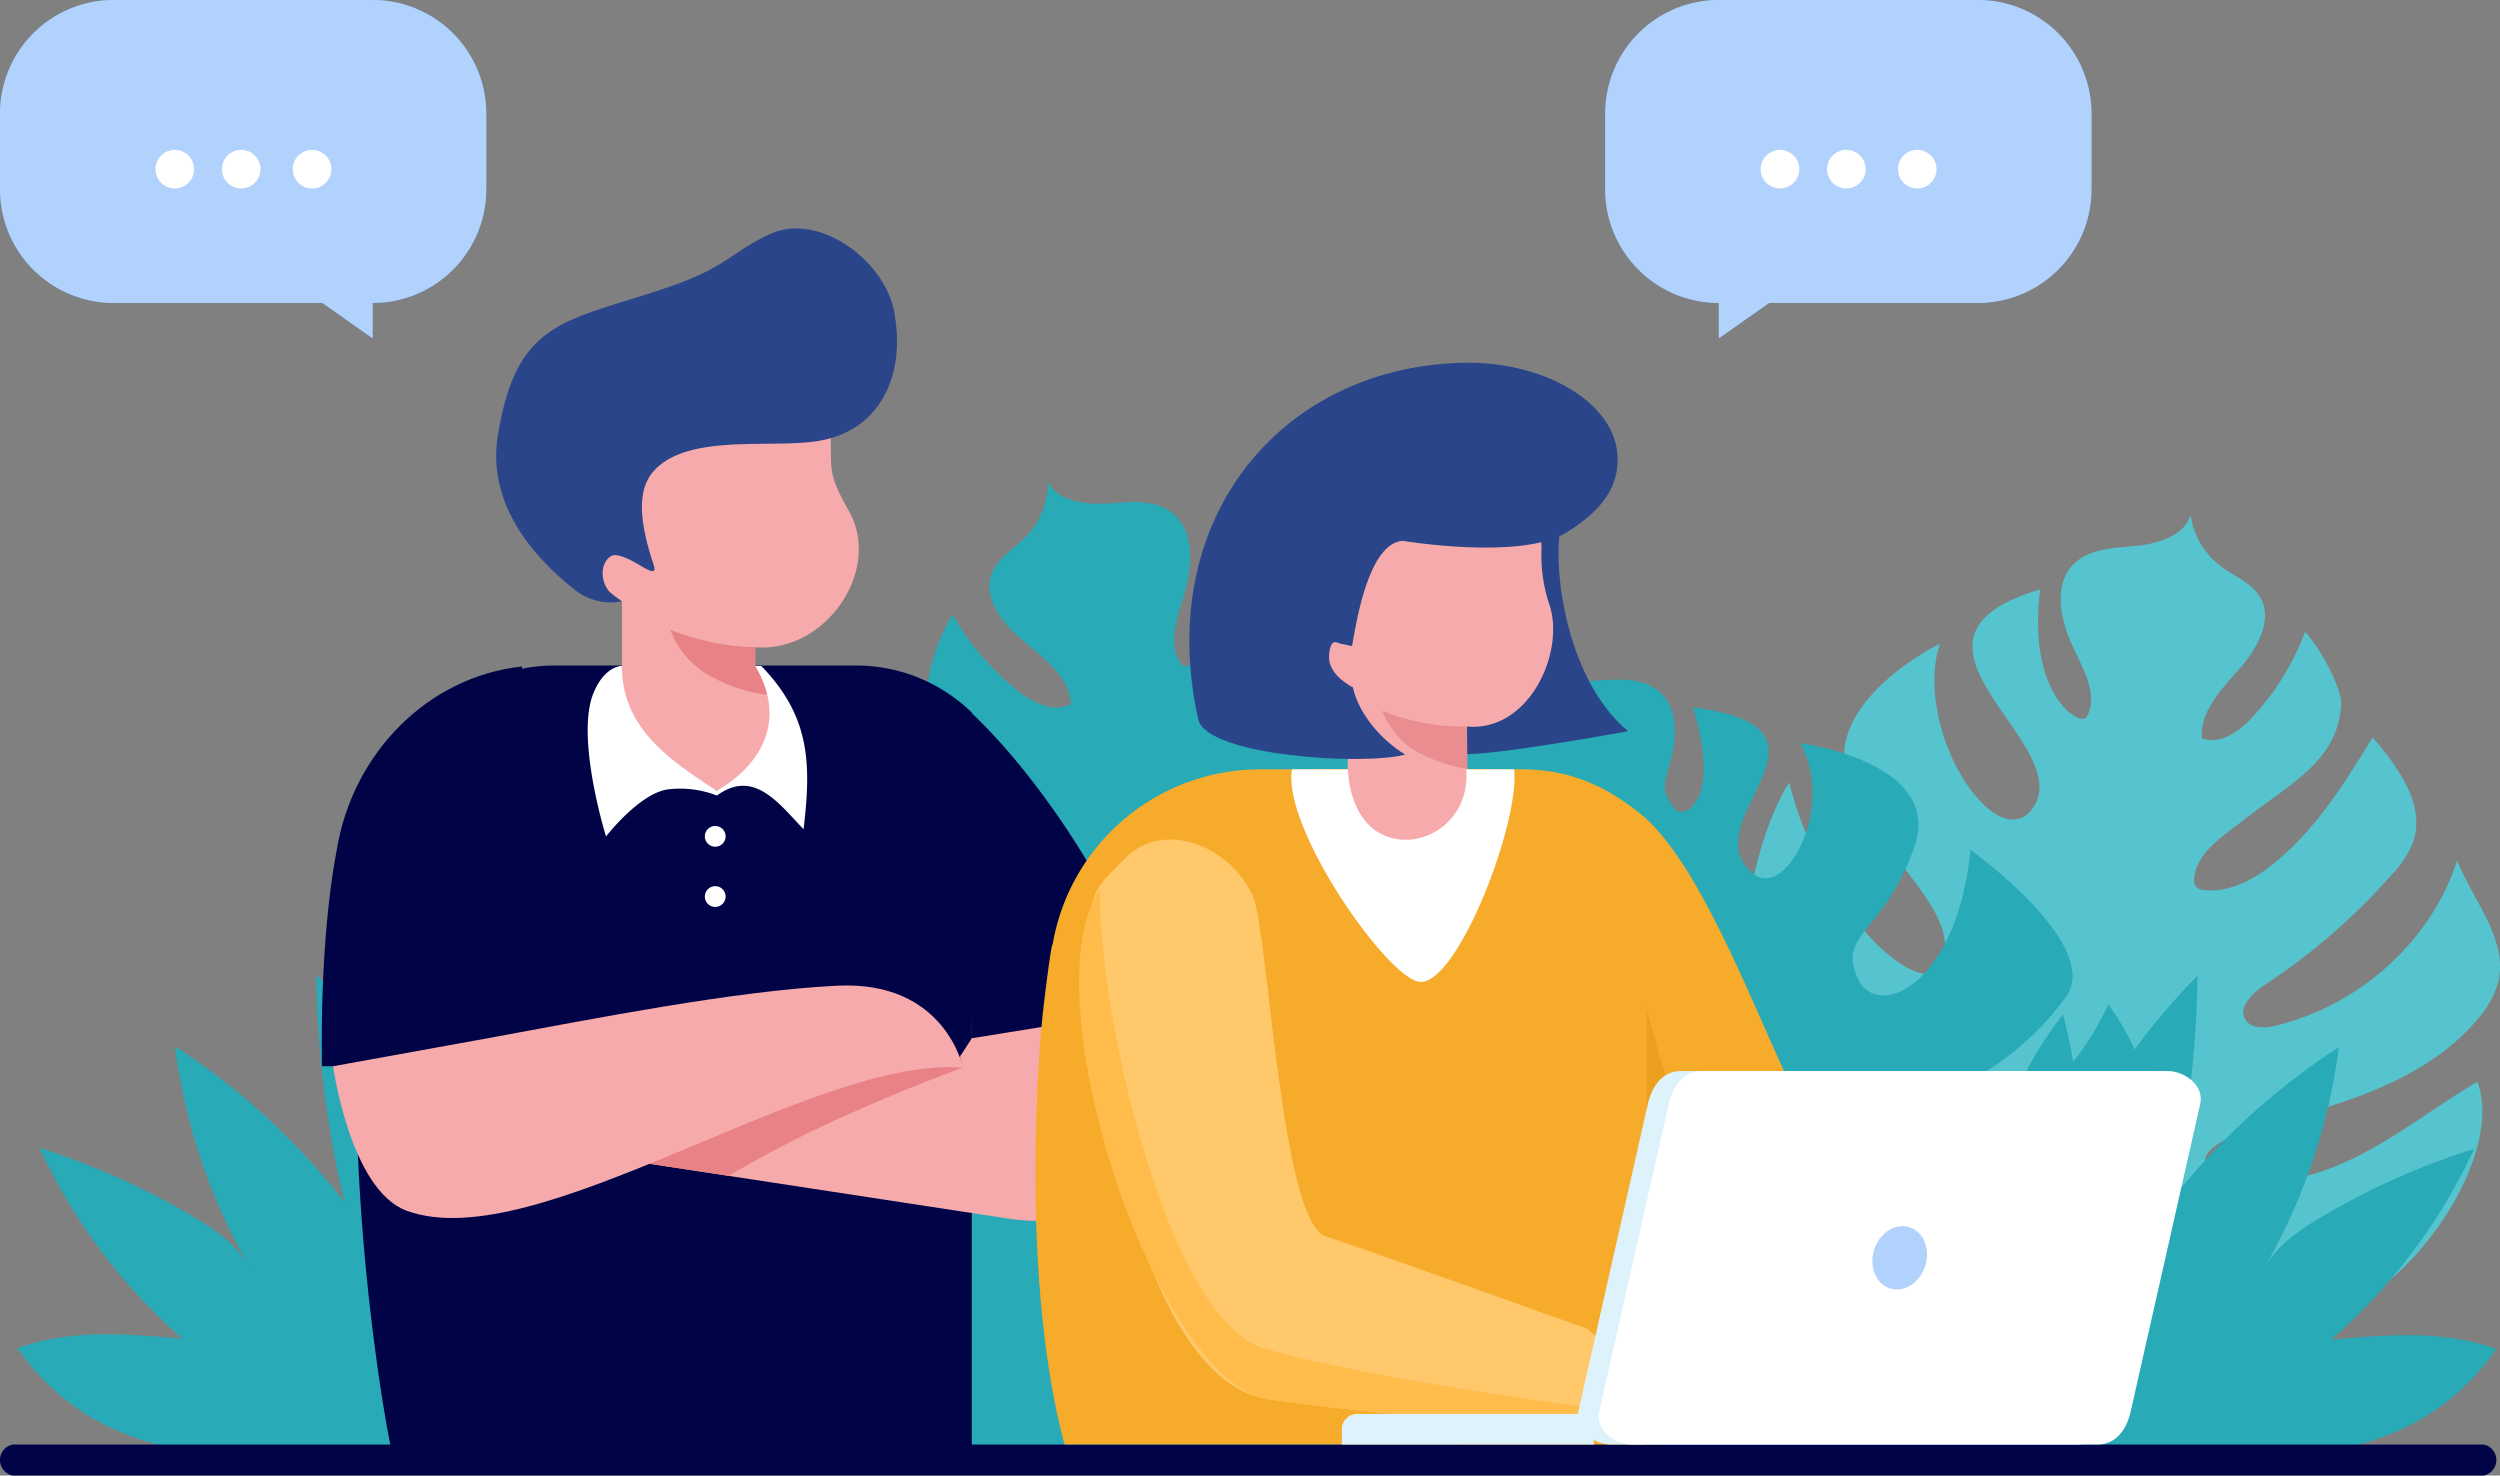
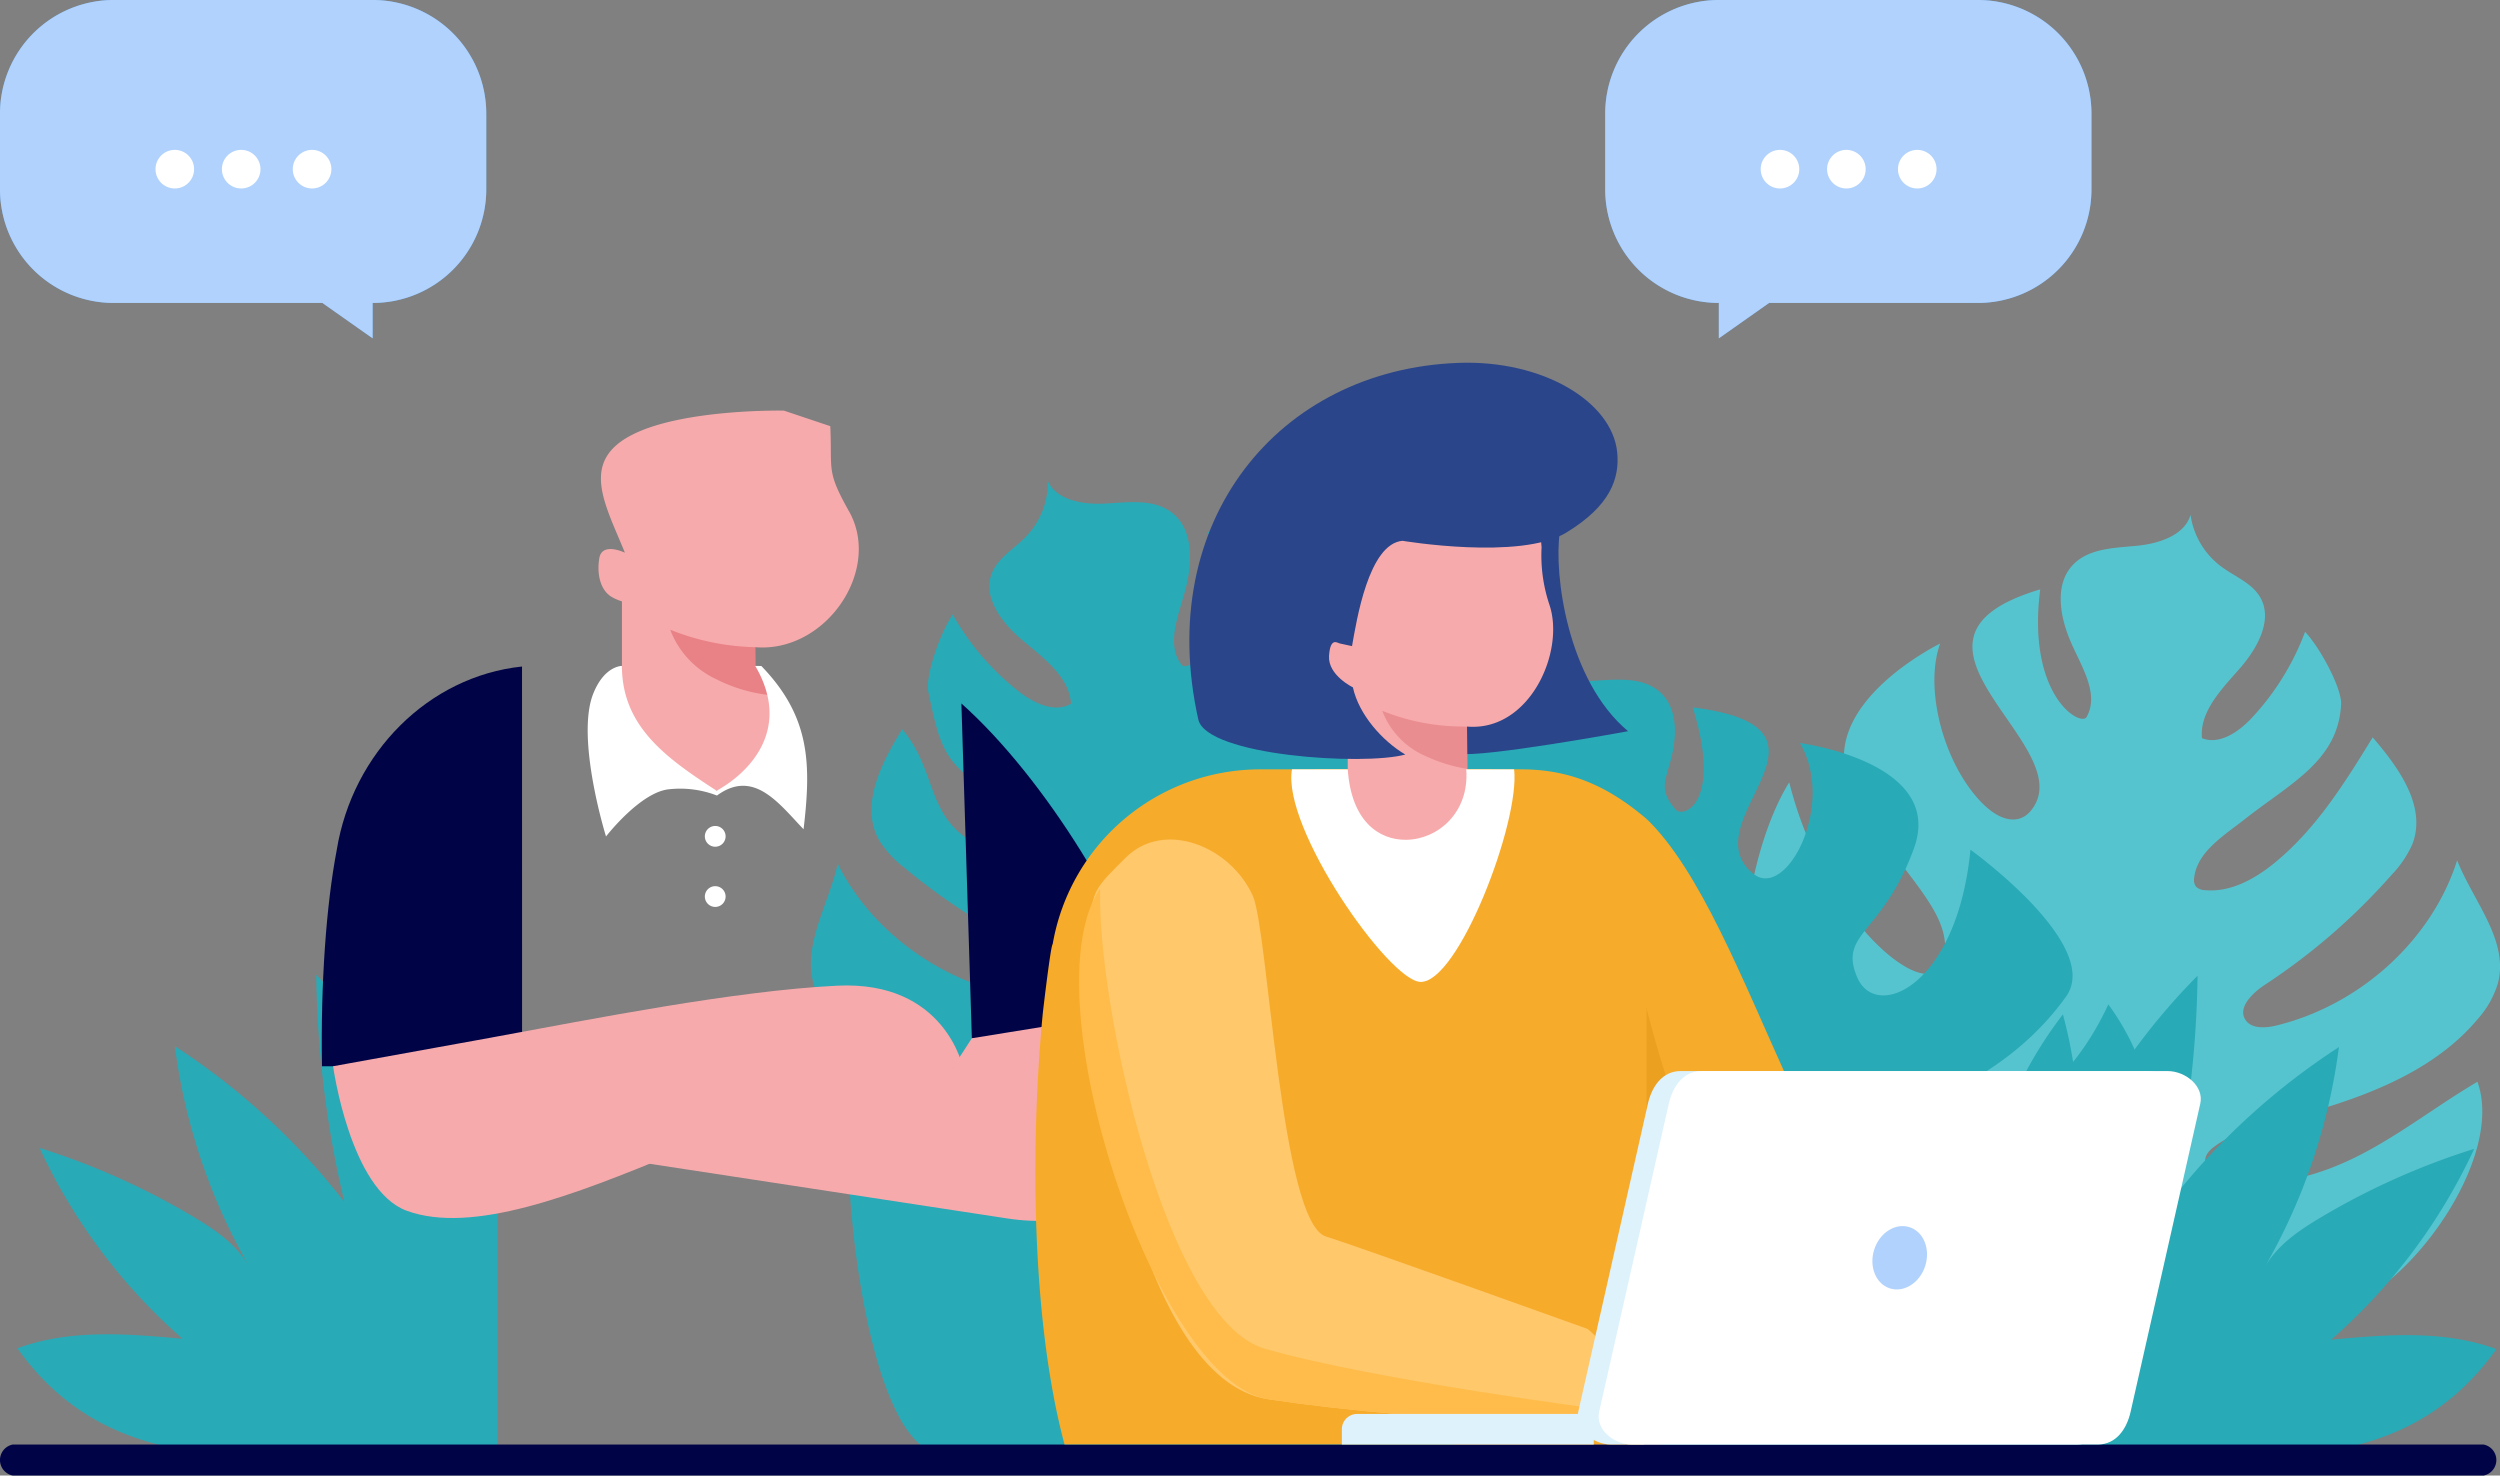
<svg xmlns="http://www.w3.org/2000/svg" width="356" height="210.12" viewBox="0 0 356 210.12">
  <rect x="0" y="0" width="356" height="210.12" fill="#808080" stroke="none" />
  <defs>
    <clipPath id="a">
      <rect width="356" height="210.12" fill="none" />
    </clipPath>
  </defs>
  <g clip-path="url(#a)">
    <path d="M704.613,326.082c14.135,8.246,56.372,9.607,79.12-1,9.607-4.479,21.139-21.416,17.492-31.515-5.609,3.3-10.744,7.329-16.531,10.33s-12.528,4.944-18.894,3.587c-1.745-.372-3.8-1.651-3.241-3.282a3.084,3.084,0,0,1,1.121-1.334c2.763-2.132,6.319-3.008,9.738-3.891,10.322-2.669,21.1-6.31,27.809-14.295a13.548,13.548,0,0,0,2.9-5.089c1.633-6.123-3.479-11.691-5.791-17.553-3.581,11.282-13.7,20.544-25.672,23.5-1.567.387-3.56.528-4.443-.743-1.213-1.747.925-3.855,2.761-5.059a89.412,89.412,0,0,0,18.013-15.629,15.268,15.268,0,0,0,2.952-4.348c2.089-5.347-1.889-10.873-5.637-15.231-3.957,6.439-8.028,13.01-13.978,17.873-2.794,2.283-6.274,4.221-9.9,3.88a1.892,1.892,0,0,1-1.271-.489,1.623,1.623,0,0,1-.272-1.254c.379-3.682,4.2-6.007,7.211-8.372,6.551-5.139,13.286-8.317,13.714-16.335.118-2.22-2.888-7.94-5.129-10.339a36.93,36.93,0,0,1-7.574,12.241c-1.837,1.977-4.6,3.912-7.118,2.9-.339-3.772,2.778-6.951,5.352-9.88s4.876-7.084,2.858-10.32c-1.2-1.923-3.559-2.829-5.414-4.2a11.126,11.126,0,0,1-4.418-7.4c-.823,2.895-4.458,4.09-7.584,4.4s-6.615.352-8.885,2.447c-2.926,2.7-2.207,7.29-.748,10.86s4.333,7.637,2.429,11.062c-.844,1.517-8.561-3.027-6.618-18.152-24.462,7.27,6.227,22.354-1.337,31.522-1.714,2.08-4.811,1.785-8.259-2.6-4.66-5.925-6.758-15.428-4.65-21.21,0,0-17.768,8.642-12.841,20.267,6.427,12.267,14.963,17.608,13.348,24.728s-16.942-5.014-22-25.232c-7.073,11.306-10.724,39.614,2.529,40.785,6.162.545,8.475,6.556-1.706,3.819s-6.928-3.108-16.581-18.348c0,0-12.517,24.445,10.394,26.343,3.6.3,18.233.039,17.884,5.759s-17.958,3.839-26.885-1.821c0,0-2.827,12.375,15.761,18.62" transform="translate(-448.439 -139.523)" fill="#56c4cf" />
    <path d="M449.9,328.053c-12.7,10.328-72.854,16.273-96.966,9.3-10.182-2.943-13.908-41.756-11.862-52.3,6.051,2.393,11.746,5.584,17.926,7.657s13.141,2.953,19.221.63c1.667-.636,3.5-2.217,2.7-3.742a3.082,3.082,0,0,0-1.314-1.145c-3.059-1.681-6.707-2-10.221-2.343-10.611-1.045-21.823-2.98-29.681-9.835a13.542,13.542,0,0,1-3.647-4.581c-2.557-5.8,1.635-12.088,3.015-18.236,5.278,10.595,16.7,18.185,28.989,19.255,1.608.141,3.6-.028,4.275-1.419.929-1.913-1.509-3.665-3.508-4.573a89.4,89.4,0,0,1-20.208-12.664,15.27,15.27,0,0,1-3.587-3.841c-2.889-4.962.189-11.034,3.22-15.918,4.9,5.752,3.365,12.151,9.994,16.038,3.112,1.824,6.85,3.2,10.383,2.307a1.9,1.9,0,0,0,1.18-.679,1.626,1.626,0,0,0,.075-1.282c-.943-3.579-5.073-5.288-8.416-7.16-7.265-4.067-7.837-6.7-9.5-14.559-.459-2.175,1.629-8.29,3.473-11.006a36.936,36.936,0,0,0,9.372,10.926c2.12,1.671,5.149,3.156,7.48,1.765-.247-3.778-3.816-6.44-6.812-8.936s-5.909-6.247-4.415-9.756c.889-2.085,3.081-3.344,4.7-4.984a11.128,11.128,0,0,0,3.224-8c1.26,2.734,5.036,3.354,8.172,3.182s6.59-.673,9.156,1.047c3.307,2.218,3.3,6.862,2.414,10.615s-3.1,8.214-.694,11.3c1.068,1.369,7.992-4.312,3.74-18.956,0,0,15.5,2.091,9.8,13.908s-7.266,10.639-2.525,14.849,13.162-13.956,7.988-23.332c0,0,20.7,2.86,16.247,15.972s-22.143,20.374-19.449,27.16,25.605-6.163,27.486-26.919c0,0,18.856,14.472,13.623,22.31s-14.311,15.36-28.818,18.955c-6,1.489-3.432,10.749,6.206,6.474s21.421-7.682,28.608-24.228c0,0,16.137,22.221-6.207,27.63-3.512.849-18.008,2.851-16.781,8.449s32.854-4.347,40.8-11.316c0,0-1.46,42.93-18.86,51.967" transform="translate(-219.776 -130.447)" fill="#28aab7" />
    <path d="M667.019,382.361c-12.694,9.675-79.232,4.359-103.343-2.171-10.183-2.757-24.189-16.77-22.143-26.645,6.05,2.243,11.745,5.231,17.926,7.174s13.14,2.766,19.222.59c1.667-.6,3.5-2.078,2.7-3.506a3.029,3.029,0,0,0-1.314-1.073c-3.059-1.574-6.707-1.872-10.221-2.2-10.611-.979-21.823-2.792-29.681-9.215a12.858,12.858,0,0,1-3.646-4.292c-2.558-5.432,1.634-11.325,3.014-17.085,5.278,9.926,16.7,17.038,28.988,18.04,1.609.132,3.6-.026,4.275-1.33.929-1.792-1.508-3.434-3.508-4.285A90.471,90.471,0,0,1,549.077,324.5a14.722,14.722,0,0,1-3.587-3.6c-2.889-4.648.189-10.338,3.22-14.914,4.9,5.389,9.938,10.883,16.567,14.525,3.112,1.709,6.85,3,10.382,2.161a1.926,1.926,0,0,0,1.18-.637,1.439,1.439,0,0,0,.075-1.2c-.943-3.353-5.074-4.954-8.416-6.708-7.266-3.81-14.41-5.779-16.069-13.139-.458-2.038,1.63-7.768,3.473-10.312a35.333,35.333,0,0,0,9.372,10.237c2.12,1.565,5.149,2.957,7.48,1.653-.247-3.54-3.817-6.033-6.812-8.372s-5.91-5.853-4.416-9.141c.889-1.953,3.081-3.133,4.7-4.669a10.087,10.087,0,0,0,3.224-7.491c1.26,2.561,5.037,3.142,8.172,2.981s6.59-.63,9.157.981c3.307,2.078,3.3,6.43,2.414,9.946s-1.818,4.482.591,7.378c1.068,1.283,6.707-.827,2.454-14.547,23.788,3.005-.437,16.166,8.562,23.653,4.74,3.945,11.877-9.787,6.7-18.571,0,0,20.7,2.679,16.247,14.964s-10.792,12.021-8.1,18.378,14.254,1.294,16.135-18.153c0,0,18.856,13.559,13.623,20.9S631.1,335.2,616.6,338.569c-6,1.4-3.433,10.07,6.205,6.066s21.421-7.2,28.608-22.7c0,0,16.138,20.819-6.206,25.887-3.512.8-18.008,2.671-16.782,7.915s18.336.959,26.283-5.57c0,0,29.717,23.726,12.316,32.194" transform="translate(-351.19 -178.903)" fill="#28aab7" />
    <path d="M7.2,456.223c7.511-2.756,15.639-2.067,23.519-1.347A81.692,81.692,0,0,1,10.36,427.7,102.446,102.446,0,0,1,32.4,437.585c2.979,1.78,5.992,3.829,7.815,7.005a84.542,84.542,0,0,1-10.591-31.376A97.945,97.945,0,0,1,53.76,435.39a147.4,147.4,0,0,1-4.007-32.336,91.586,91.586,0,0,1,16.869,23.47,67.343,67.343,0,0,1,2.3-17.967,56.987,56.987,0,0,1,6.649,10.961V470.1c-25.855,0-52.639,8.232-68.373-13.874" transform="translate(-4.722 -264.229)" fill="#28aab7" />
-     <path d="M218.706,275.15H175.569c-42.31,0-25.156,104.644-23.076,112.431l24.564-.227,57.9-1.2V281.862a23.546,23.546,0,0,0-16.253-6.712" transform="translate(-96.57 -180.379)" fill="#000446" fill-rule="evenodd" />
    <path d="M161.535,275.56c-13.32,1.408-24.129,12.263-26.387,26.136h0c-1.5,7.887-2.29,18.9-2.106,30.786h28.5Z" transform="translate(-87.199 -180.648)" fill="#000446" fill-rule="evenodd" />
    <path d="M283.115,184.089c4.725,8.433-3.39,20.19-13.372,19.336l.013,2.676,5.445,7.76-5.364,7.977-5.583,2.031L250.769,220.4V196.9a6.785,6.785,0,0,1-1.515-.667c-1.515-.924-2.107-3.178-1.7-5.506s3.639-.754,3.639-.754h0c-2.805-6.9-6.395-12.853.832-16.688s21.8-3.548,21.8-3.548l6.615,2.217c.287,6.419-.6,6.293,2.671,12.141" transform="translate(-162.206 -111.267)" fill="#f7aaac" fill-rule="evenodd" />
    <path d="M290.655,262.861a11.976,11.976,0,0,1-1.463-.035,34.27,34.27,0,0,1-12.1-2.489,12.743,12.743,0,0,0,6.614,7.076,21.851,21.851,0,0,0,8.459,2.312l-2.963-4.223-.014-2.676Z" transform="translate(-181.655 -170.668)" fill="#e98286" fill-rule="evenodd" />
-     <path d="M261.783,106.147c1.774,9.017-1.848,17.074-10.717,18.552-6.6,1.1-17.892-1-23.043,3.831-2.551,2.4-2.757,6.242-.9,12.429.545,1.822,1.392,3.216-1.391,1.523-1.278-.777-3.4-1.9-4.227-1.375-1.842,1.172-1.315,4.136-.074,5.211.554.48,1.623,1.224,1.623,1.224a8.247,8.247,0,0,1-6.8-1.705c-3.252-2.624-12.735-10.559-10.865-21.951,2.725-16.6,9.594-16.083,24.22-21.064,8.443-2.875,9.137-5.113,14.541-7.587,6.943-3.178,16.232,3.783,17.634,10.912" transform="translate(-134.487 -61.914)" fill="#2a4589" fill-rule="evenodd" />
    <path d="M397.471,290.835c11.827,10.544,24.286,30.6,28.49,45.884l-27,1.794Z" transform="translate(-260.569 -190.662)" fill="#000446" fill-rule="evenodd" />
    <path d="M261.132,306.679a1.478,1.478,0,1,0,1.478,1.478,1.478,1.478,0,0,0-1.478-1.478m0-8.573a1.478,1.478,0,1,0,1.478,1.478,1.478,1.478,0,0,0-1.478-1.478m5.7-22.79c5.123,8.751-.464,14.965-5.5,17.774-7.1-4.611-13.486-9.1-13.486-17.774,0,0-2.451-.045-4.04,3.844-2.624,6.3,1.774,20.442,1.774,20.442s4.934-6.384,9.035-6.728a14.438,14.438,0,0,1,6.763.9c5.246-3.85,8.822,1.139,12.333,4.8,1.107-9.328.965-16.032-6.014-23.249Z" transform="translate(-159.284 -180.488)" fill="#fff" fill-rule="evenodd" />
    <path d="M284.025,425.456l2.661-4.107,25.67-4.156c2.137,18.268-2.521,32.578-20.615,29.813l-65.528-10.014c2.83-4.312,27.354-10.789,31.747-11.4,10.111-1.4,26.067-.14,26.067-.14" transform="translate(-148.297 -273.499)" fill="#f7aaac" fill-rule="evenodd" />
-     <path d="M285.171,437.938l1.1-1.7.289,1.768s-12.124,4.4-23.114,9.853c-3.88,1.926-7.357,3.867-10.235,5.572l-24.926-3.809a.984.984,0,0,1-.33-.622c0-.062.008-.133.011-.209,4.713-4.281,26.968-10.132,31.133-10.708,10.111-1.4,26.067-.14,26.067-.14" transform="translate(-149.443 -285.98)" fill="#e98286" fill-rule="evenodd" />
    <path d="M901.939,456.573c-7.511-2.756-15.64-2.067-23.519-1.347a81.7,81.7,0,0,0,20.362-27.171,102.417,102.417,0,0,0-22.039,9.881c-2.979,1.78-5.992,3.829-7.815,7.005a84.529,84.529,0,0,0,10.591-31.376,97.926,97.926,0,0,0-24.136,22.175,147.4,147.4,0,0,0,4.007-32.336,91.586,91.586,0,0,0-16.87,23.47,67.326,67.326,0,0,0-2.3-17.967,57.018,57.018,0,0,0-6.649,10.961v50.579c25.856,0,52.639,8.232,68.374-13.874" transform="translate(-546.457 -264.458)" fill="#28aab7" />
    <path d="M1.839,597.2h351.8a2.25,2.25,0,0,1,0,4.425H1.839a2.25,2.25,0,0,1,0-4.425" transform="translate(0 -391.503)" fill="#000446" fill-rule="evenodd" />
    <path d="M657.3,338.551c15.122,14.517,24.053,61.8,43.272,67.854,0,0,1.785,4.5.86,8.533s-2.712,5.556-2.712,5.556-16.172,1.473-29.754-1.372c-7.641-1.6-8.769-11.659-11.665-12.826-8.047-3.241-12.311-35.791-12.311-35.791Z" transform="translate(-422.831 -221.943)" fill="#f7ab2b" fill-rule="evenodd" />
    <path d="M711.656,451.132c.005.854.3.148-.266,2.6a20.549,20.549,0,0,1-2.712,5.556s-16.172,1.472-29.754-1.373c-7.64-1.6-11.183-7.747-14.078-8.913-3.5-1.408-1.676-29.013-4.283-32.008l-.381-1.7,5.561-17.568s8.28,42.372,24.78,47.479,17.286,5.05,21.132,5.932" transform="translate(-432.793 -260.733)" fill="#eca01f" fill-rule="evenodd" />
    <path d="M497.275,318.076H459.884a29.972,29.972,0,0,0-29.362,24.9c-.254,0-1.358,9.3-1.434,10.112-1.65,17.4-1.776,42.813,3.12,61.117h82.54l.338-43.167V325.129c-5.187-4.4-10.544-7.053-17.811-7.053" transform="translate(-280.621 -208.52)" fill="#f7ab2b" fill-rule="evenodd" />
    <path d="M548.361,318.076s-.435,6.89,1.615,8.544,7.275,2.613,9.392,1.951,4.994-3.44,5.788-4.828.216-5.667.216-5.667h3.522l2.843,30.9-.857,54.8-14.489,8.693L545.258,405.7l-1.546-87.622Z" transform="translate(-356.439 -208.52)" fill="#f7ab2b" fill-rule="evenodd" />
    <path d="M604.954,219.426c-.884,5.947,1.077,21.134,9.716,28.362,0,0-20.77,3.831-24.233,3.2s-6.46-7.124-6.46-7.682,4.528-24.162,4.528-24.162Z" transform="translate(-382.836 -143.665)" fill="#2a4589" fill-rule="evenodd" />
    <path d="M579.119,217.462a22.1,22.1,0,0,0,1.089,8.091c2.332,6.689-2.774,18.2-11.707,17.432l.06,11.5-5.339,4.812-3.506,1.13-8.2-4.291V237.142a6.053,6.053,0,0,1-1.355-.6c-1.356-.827-1.885-2.845-1.521-4.928s3.257-.675,3.257-.675h0c-2.511-6.176-5.722-11.5.745-14.935s19.513-3.174,19.513-3.174l6.75,2.024Z" transform="translate(-359.599 -139.523)" fill="#f7aaac" fill-rule="evenodd" />
    <path d="M583.538,296.127l.031,6.019a22.943,22.943,0,0,1-6.182-1.944,11.405,11.405,0,0,1-5.919-6.333,30.667,30.667,0,0,0,10.825,2.228Z" transform="translate(-374.636 -192.651)" fill="#ea8d90" fill-rule="evenodd" />
    <path d="M522.085,175.321s16.736,2.81,23.283-1.158c6.3-3.819,7.647-7.733,7.27-11.464-.727-7.184-10.544-13.155-22.592-12.718-25.667.933-43.335,22.611-37.058,50.772,1.157,5.192,23.585,6.621,29.477,5-3.247-1.916-6.622-5.687-7.459-9.564,0,0-3.569-1.723-3.4-4.468s1.207-1.852,1.521-1.786,1.753.38,1.753.38c.637-3.566,2.347-14.6,7.21-15" transform="translate(-322.352 -98.308)" fill="#2a4589" fill-rule="evenodd" />
    <path d="M541.9,318.075c.5,7.375,4.42,10.062,8.292,10.032,4.491-.035,9.052-3.838,8.581-10.032h6.82c.85,7.521-7.953,30.447-13.353,30.268-4.486-.149-19.752-21.953-18.283-30.268Z" transform="translate(-349.98 -208.519)" fill="#fff" fill-rule="evenodd" />
    <path d="M727.758,497.8s9.234-.087,12.222,1.044a8.859,8.859,0,0,1,4.066,2.691l3.052.763s.577,2.289,0,2.289-16.785,1.526-16.785,1.526l-3.454-.446s1.132-5.17.767-6.177-2.1-2.14-2.1-2.14Z" transform="translate(-475.631 -326.045)" fill="#f7aaac" fill-rule="evenodd" />
    <path d="M473.835,355.1c-3.178-7.055-12.64-10.888-18.113-5.415h0c-4.094,4.094-4.956,4.661-5.054,10.1-.3,16.817,6.574,64.181,25.383,67.012,10.317,1.553,27.148,3.2,38.229,2.821,4.475-.154,8.081.021,9.837-1.3,6.1-4.577-2.614-11.542-2.614-11.542s-33.353-11.973-37.253-13.161c-6.462-1.971-8.187-43.571-10.415-48.518" transform="translate(-295.437 -227.54)" fill="#ffc86b" fill-rule="evenodd" />
    <path d="M449.135,367.261c-10.248,14.965,7.805,70.327,23.954,72.759,10.317,1.553,27.148,3.2,38.229,2.82,4.474-.153,8.081.022,9.836-1.295,0,0-32.942-4.217-48.583-8.73-14.114-4.073-23.911-49.062-23.436-65.554" transform="translate(-292.475 -240.764)" fill="#ffbc4a" fill-rule="evenodd" />
    <path d="M679.369,535.806a14.591,14.591,0,0,0-2.315,6.118,11.041,11.041,0,0,0,.369,5.333c9.248.742,27.819.044,27.783.039-.624-.094.866-1.426-1.125-2.449-1.432-.736-6.145-.973-7.8-2.074-7.355-4.889-12.3-3.93-16.91-6.966" transform="translate(-443.771 -351.257)" fill="#e88e91" fill-rule="evenodd" />
    <path d="M666.931,442.813H733.3c2.56,0,5.219,2.158,4.654,4.654l-9.918,43.867c-.564,2.5-2.094,4.654-4.654,4.654H657.012c-2.56,0-5.219-2.157-4.654-4.654l9.918-43.867c.565-2.5,2.094-4.654,4.654-4.654" transform="translate(-427.614 -290.294)" fill="#def2fc" fill-rule="evenodd" />
    <path d="M675.568,442.813H741.94c2.56,0,5.219,2.158,4.654,4.654l-9.918,43.867c-.564,2.5-2.094,4.654-4.654,4.654H665.65c-2.56,0-5.219-2.157-4.654-4.654l9.918-43.867c.565-2.5,2.094-4.654,4.654-4.654" transform="translate(-433.277 -290.294)" fill="#fff" fill-rule="evenodd" />
    <path d="M779.391,507.057c2.006.645,3,3.119,2.231,5.525s-3.026,3.836-5.033,3.191-3-3.119-2.23-5.526,3.026-3.835,5.032-3.19" transform="translate(-507.472 -332.309)" fill="#b1d2fc" fill-rule="evenodd" />
    <path d="M556.939,584.577h33.7v4.346H554.766V586.75a2.179,2.179,0,0,1,2.173-2.173" transform="translate(-363.686 -383.229)" fill="#def2fc" fill-rule="evenodd" />
    <path d="M160.287,414.839l-22.573,4.088s2.43,17.647,10.5,20.585c18.528,6.744,57.518-22.029,79.187-20.4,0,0-2.5-12.421-17.914-11.656-14.652.726-34.743,4.73-49.2,7.38" transform="translate(-90.281 -267.094)" fill="#f7aaac" fill-rule="evenodd" />
    <path d="M679.819,0H716.7a16.183,16.183,0,0,1,16.184,16.182V26.96A16.182,16.182,0,0,1,716.7,43.141H686.974l-7.155,5.039V43.141A16.181,16.181,0,0,1,663.637,26.96V16.182A16.182,16.182,0,0,1,679.819,0" transform="translate(-435.058)" fill="#62a5e4" fill-rule="evenodd" />
    <path d="M741.261,62.75a2.993,2.993,0,1,1-2.992-2.992,2.993,2.993,0,0,1,2.992,2.992M727.97,59.758a2.993,2.993,0,1,0,2.992,2.992,2.994,2.994,0,0,0-2.992-2.992m18.3,2.992a2.993,2.993,0,1,0,2.993-2.992,2.993,2.993,0,0,0-2.993,2.992" transform="translate(-475.271 -39.175)" fill="#fff" />
    <path d="M679.819,0H716.7a16.183,16.183,0,0,1,16.184,16.182V26.96A16.182,16.182,0,0,1,716.7,43.141H686.974l-7.155,5.039V43.141A16.181,16.181,0,0,1,663.637,26.96V16.182A16.182,16.182,0,0,1,679.819,0" transform="translate(-435.058)" fill="#b1d2fc" fill-rule="evenodd" />
    <path d="M742.877,64.713a2.747,2.747,0,1,1-2.746-2.747,2.747,2.747,0,0,1,2.746,2.747m-12.2-2.747a2.747,2.747,0,1,0,2.747,2.747,2.748,2.748,0,0,0-2.747-2.747m16.8,2.747a2.747,2.747,0,1,0,2.748-2.747,2.747,2.747,0,0,0-2.748,2.747" transform="translate(-477.207 -40.623)" fill="#fff" />
    <path d="M53.063,0H16.184A16.183,16.183,0,0,0,0,16.182V26.96A16.182,16.182,0,0,0,16.184,43.141H45.908l7.155,5.039V43.141A16.181,16.181,0,0,0,69.245,26.96V16.182A16.182,16.182,0,0,0,53.063,0" fill="#62a5e4" fill-rule="evenodd" />
    <path d="M77.625,64.245a2.993,2.993,0,1,1-2.992-2.992,2.993,2.993,0,0,1,2.992,2.992M64.334,61.253a2.992,2.992,0,1,0,2.992,2.992,2.994,2.994,0,0,0-2.992-2.992m18.3,2.992a2.993,2.993,0,1,0,2.993-2.992,2.993,2.993,0,0,0-2.993,2.992" transform="translate(-40.213 -40.155)" fill="#fff" />
    <path d="M53.063,0H16.184A16.183,16.183,0,0,0,0,16.182V26.96A16.182,16.182,0,0,0,16.184,43.141H45.908l7.155,5.039V43.141A16.181,16.181,0,0,0,69.245,26.96V16.182A16.182,16.182,0,0,0,53.063,0" fill="#b1d2fc" fill-rule="evenodd" />
    <path d="M79.241,64.713a2.747,2.747,0,1,1-2.747-2.747,2.748,2.748,0,0,1,2.747,2.747m-12.2-2.747a2.747,2.747,0,1,0,2.747,2.747,2.748,2.748,0,0,0-2.747-2.747m16.8,2.747a2.747,2.747,0,1,0,2.748-2.747,2.747,2.747,0,0,0-2.748,2.747" transform="translate(-42.149 -40.623)" fill="#fff" />
  </g>
</svg>